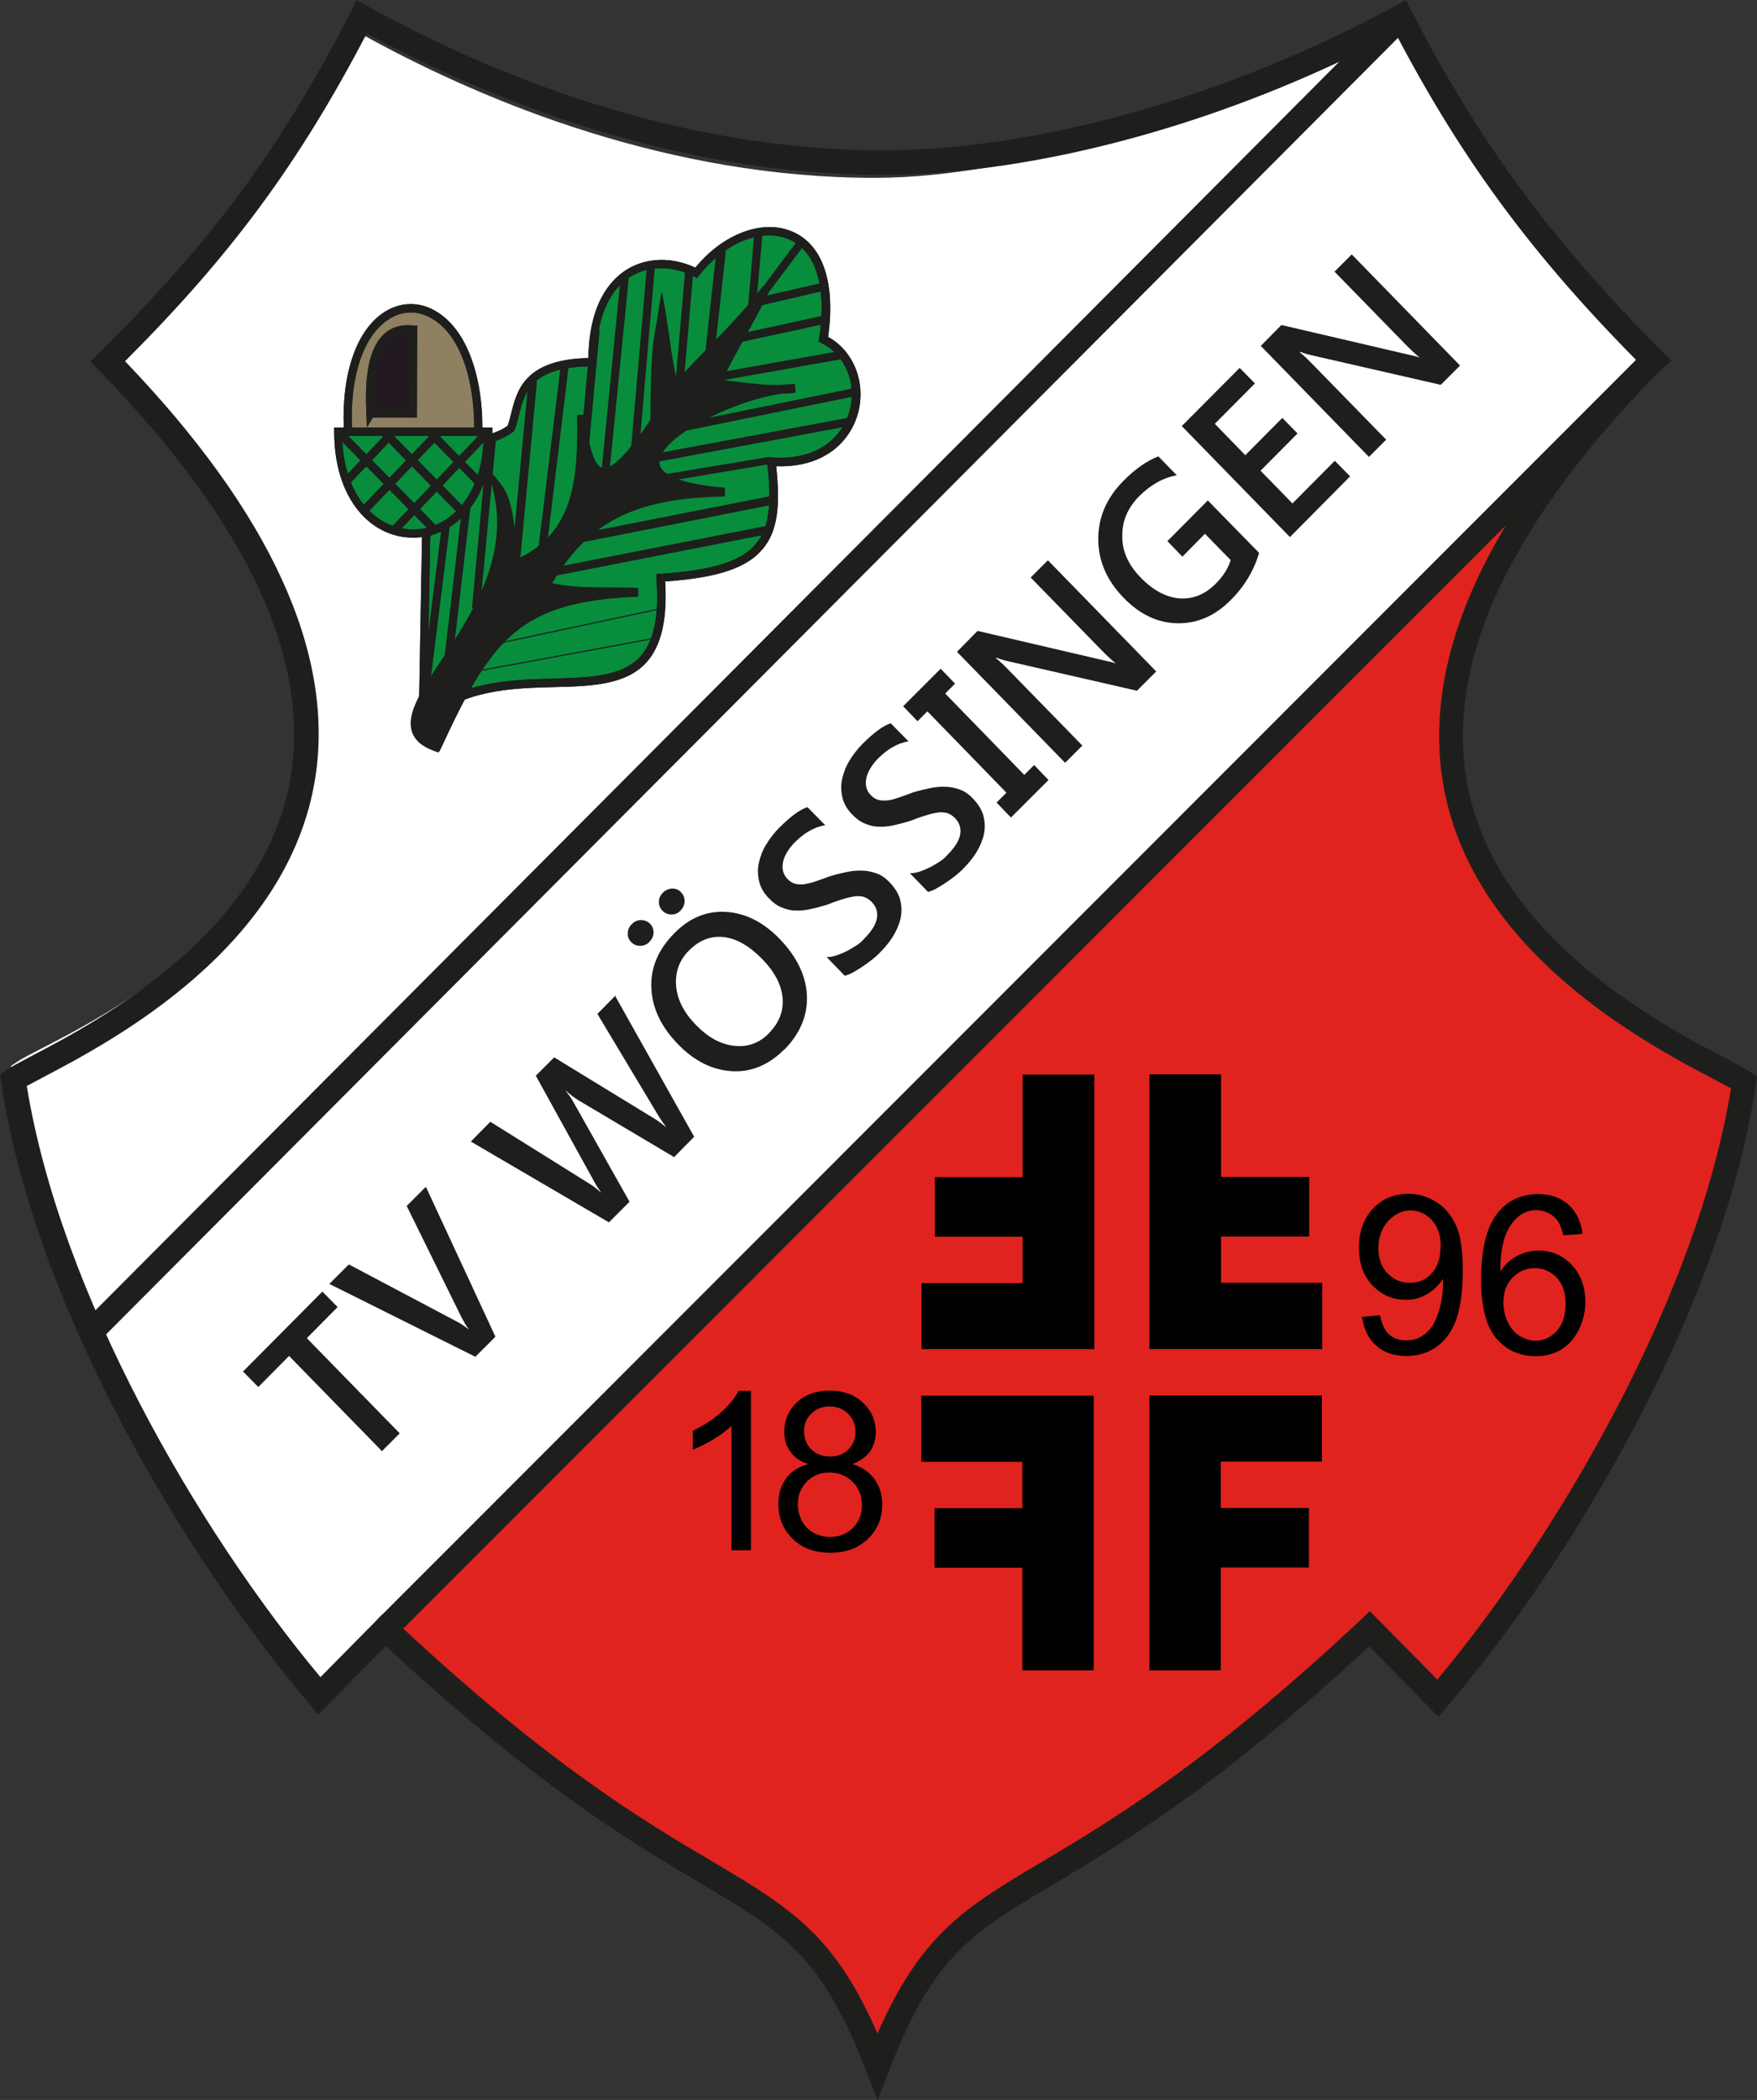
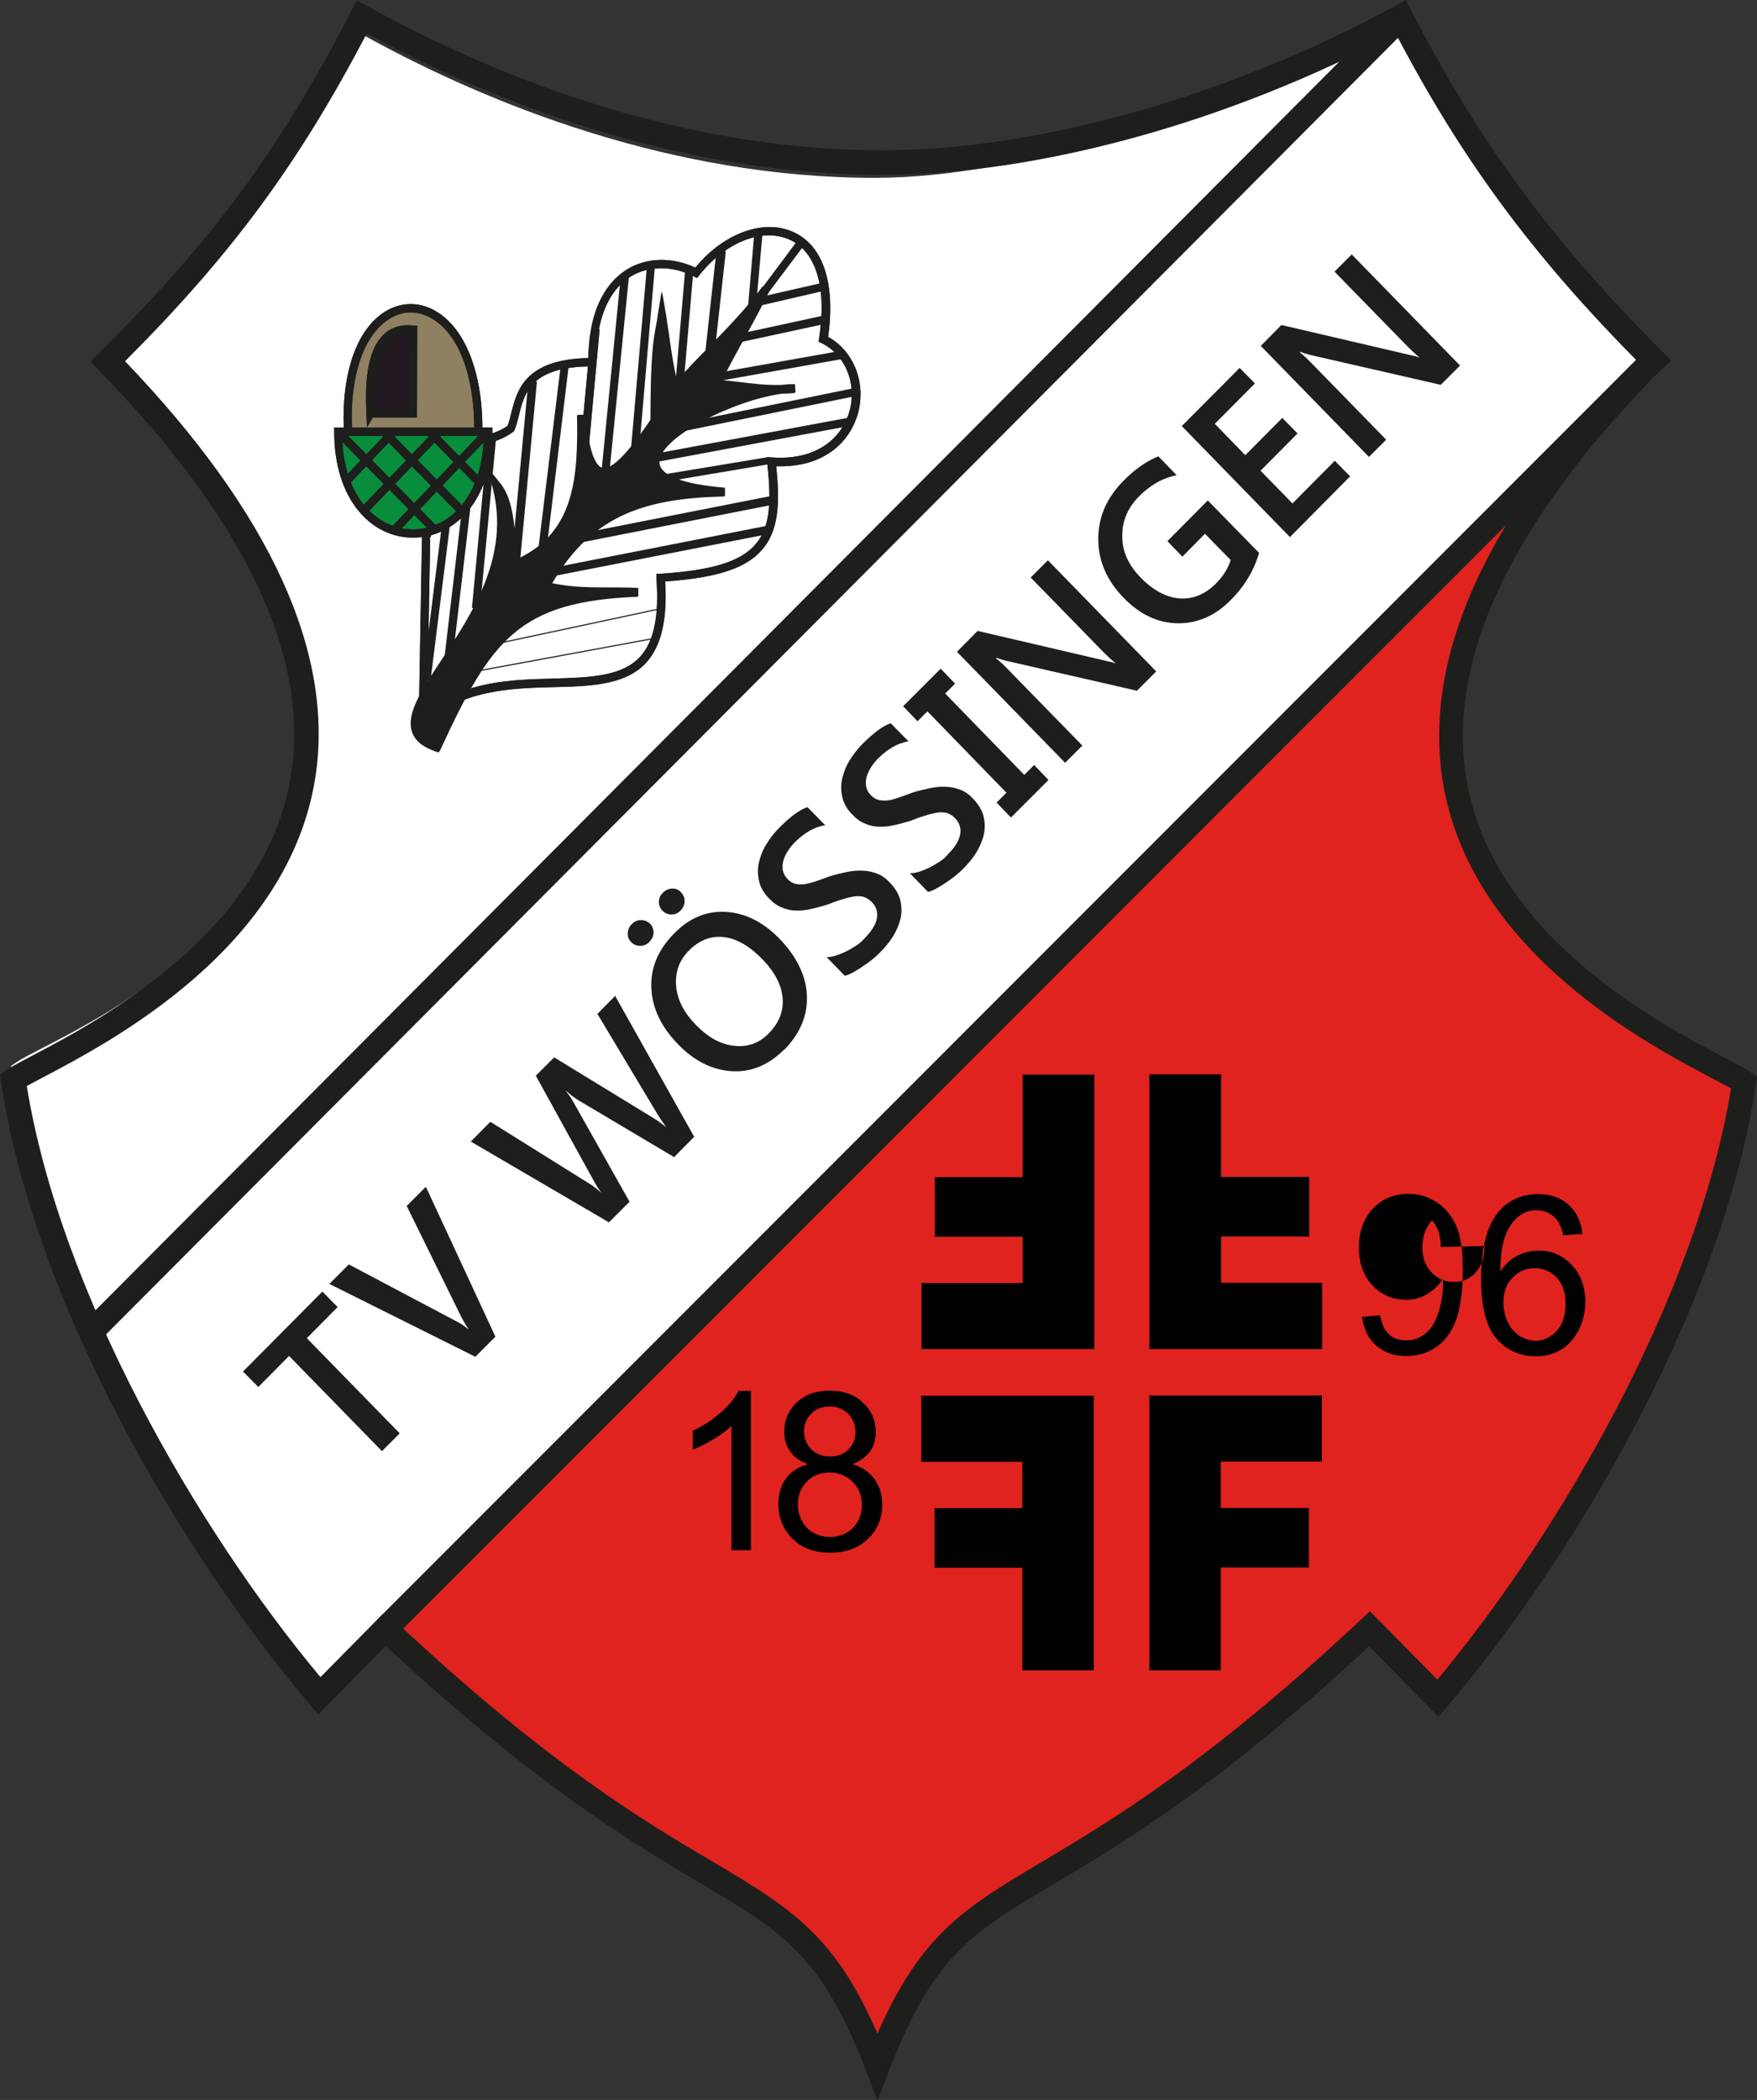
<svg xmlns="http://www.w3.org/2000/svg" id="Ebene_2" data-name="Ebene 2" viewBox="0 0 358.02 427.75">
  <rect x="0" y="0" width="358.02" height="427.75" fill="#333333" stroke="none" />
  <defs>
    <style>
      .cls-1 {
        fill: #1e1f1d;
      }

      .cls-1, .cls-2, .cls-3, .cls-4, .cls-5, .cls-6, .cls-7, .cls-8, .cls-9 {
        stroke-width: 0px;
      }

      .cls-10 {
        stroke: #1e1e1c;
        stroke-miterlimit: 10;
        stroke-width: .23px;
      }

      .cls-10, .cls-3 {
        fill: none;
      }

      .cls-2 {
        fill: #088d3c;
      }

      .cls-4 {
        fill: #e0231e;
      }

      .cls-5 {
        fill: #1e1e1c;
      }

      .cls-6 {
        fill: #8f8061;
      }

      .cls-7 {
        fill: #010101;
      }

      .cls-8 {
        fill: #231920;
        fill-rule: evenodd;
      }

      .cls-9 {
        fill: #fff;
      }
    </style>
  </defs>
  <g id="Ebene_1-2" data-name="Ebene 1">
    <g id="Wappen">
      <path class="cls-9" d="M81.88,326.39l-16.11,16.11-1.73-1.96c-26.01-29.98-55.12-79.28-61.56-121.86l-.23-1.55,1.27-.86c1.04-.69,2.7-1.55,5.06-2.76,12.77-6.56,46.72-24.05,51.67-55.18,3.68-23.24-9.21-53.39-38.26-82.68l-1.73-1.73,1.78-1.73c22.44-21.81,36.08-36.31,50.17-63.23l1.15-2.19,2.19,1.21c23.7,12.89,60.82,28.25,102.7,28.25,30.78,0,72.55-14.15,105.64-31.87l2.19-1.15,1.15,2.19c13.81,26.29,25.26,47.24,48.5,69.79" />
      <g>
        <g>
          <polygon class="cls-1" points="19.88 273.55 16.37 269.99 283.22 2.21 286.73 5.84 19.88 273.55" />
          <path class="cls-4" d="M327.81,79.02L70.28,336.67M80.58,331.09c69.04,64.73,82.97,44.53,100.23,89.01,17.26-44.53,31.18-24.28,100.23-89.01l13.92,14.15c25.89-30.32,55.75-80.95,62.37-125.43-9.95-6.73-116.17-47.24-19.27-146.37" />
          <path class="cls-1" d="M178.74,427.69l-2.3-5.98c-9.09-23.47-16.8-28.08-33.72-38.09-14.5-8.63-34.29-20.37-65.88-50l1.67-1.84-1.73-1.78L334.32,72.35l3.51,3.57c-29.75,30.38-42.86,58.05-39.12,82.22,5.01,32.34,39.76,50.57,52.82,57.36,2.42,1.27,4.14,2.19,5.18,2.88l1.32.92-.23,1.61c-6.62,44.3-36.36,95.57-62.94,126.75l-1.73,2.07-14.15-14.38c-30.55,28.37-49.88,39.87-64.1,48.33-16.92,10.07-24.63,14.61-33.72,38.09l-2.3,5.98-.12-.06ZM82.14,331.72c30.03,27.91,49.08,39.24,63.12,47.52,8.46,5.01,15.07,8.98,20.71,14.73,4.95,5.06,8.92,11.33,12.83,20.25,8.92-20.37,18.01-25.78,33.54-34.98,14.27-8.52,33.83-20.14,65.02-49.37l1.78-1.67,13.75,13.92c25.32-30.38,52.99-78.48,59.84-120.42-.86-.46-2.01-1.09-3.34-1.78-13.69-7.19-50.06-26.18-55.46-61.1-2.47-16.05,1.84-33.43,12.95-51.84l-224.56,224.62-.17.12Z" />
          <path class="cls-1" d="M64.9,349.3l-1.73-2.07C36.59,316.05,6.79,264.78.23,220.48l-.23-1.61,1.32-.92c1.04-.69,2.76-1.61,5.18-2.88,13.06-6.85,47.81-25.03,52.82-57.36,3.74-24.17-9.44-51.78-39.12-82.22l-1.78-1.84,1.78-1.78C43.15,49.19,57.08,30.38,71.52,2.36l1.15-2.3,2.24,1.21c24.28,13.41,62.2,29.34,105,29.34,31.53,0,70.54-10.99,104.37-29.4l2.19-1.21,1.15,2.24c14.1,27.39,29.25,47.78,52.96,71.2l-3.67,3.41c-23.47-23.19-38.47-43.25-52.51-70.01-34,18.07-72.9,28.77-104.49,28.77-42.58,0-80.32-15.36-105.18-28.77-13.92,26.58-27.56,45.05-49.25,66.74,29.63,30.9,42.69,59.43,38.78,84.75-5.41,34.87-41.77,53.91-55.46,61.1-1.32.69-2.47,1.32-3.34,1.78,6.79,41.94,34.46,90.04,59.84,120.42l12.72-12.89,3.51,3.57-16.51,16.74-.12.23Z" />
          <polygon class="cls-7" points="222.35 339.89 208.66 339.89 208.66 318.95 190.71 318.95 190.71 307.5 208.66 307.5 208.66 297.37 188.06 297.37 188.06 284.6 222.58 284.6 222.58 339.89 222.35 339.89" />
          <path class="cls-7" d="M222.93,340.24h-14.61v-20.89h-17.89v-12.14h17.89v-9.44h-20.6v-13.46h35.15v55.98l.06-.06ZM209,339.55h13.29v-54.6h-33.83v12.14h20.6v10.82h-17.89v10.82h17.89v20.89l-.06-.06Z" />
          <polygon class="cls-7" points="222.35 219.12 208.66 219.12 208.66 240.07 190.71 240.07 190.71 251.52 208.66 251.52 208.66 261.64 188.06 261.64 188.06 274.47 222.58 274.47 222.58 219.12 222.35 219.12" />
          <path class="cls-7" d="M222.93,274.82h-35.15v-13.46h20.6v-9.44h-17.89v-12.14h17.89v-20.89h14.61v55.98l-.06-.06ZM188.4,274.13h33.83v-54.66h-13.29v20.89h-17.89v10.82h17.89v10.82h-20.6v12.14h.06Z" />
          <polygon class="cls-7" points="234.72 219.12 248.47 219.12 248.47 240.07 266.37 240.07 266.37 251.52 248.47 251.52 248.47 261.64 269.01 261.64 269.01 274.47 234.49 274.47 234.49 219.12 234.72 219.12" />
          <path class="cls-7" d="M269.36,274.82h-35.15v-55.98h14.61v20.89h17.95v12.14h-17.95v9.44h20.6v13.46l-.06.06ZM234.84,274.13h33.83v-12.14h-20.6v-10.82h17.95v-10.82h-17.95v-20.89h-13.29v54.66h.06Z" />
          <polygon class="cls-7" points="234.72 339.89 248.47 339.89 248.47 318.95 266.37 318.95 266.37 307.5 248.47 307.5 248.47 297.37 269.01 297.37 269.01 284.6 234.49 284.6 234.49 339.89 234.72 339.89" />
          <path class="cls-7" d="M248.82,340.24h-14.61v-55.98h35.15v13.46h-20.6v9.44h17.95v12.14h-17.95v20.89l.06.06ZM234.89,339.55h13.29v-20.89h17.95v-10.82h-17.95v-10.82h20.6v-12.14h-33.83v54.6l-.06.06Z" />
          <path class="cls-7" d="M162.57,306.46c0,1.15.29,2.24.81,3.28.52,1.04,1.32,1.9,2.36,2.47,1.04.58,2.19.86,3.39.86,1.9,0,3.45-.63,4.66-1.84,1.21-1.21,1.84-2.76,1.84-4.66s-.63-3.51-1.9-4.72c-1.27-1.27-2.82-1.9-4.72-1.9s-3.39.63-4.6,1.84c-1.21,1.27-1.84,2.76-1.84,4.66h0ZM163.84,291.5c0,1.55.52,2.76,1.5,3.74.98.98,2.24,1.44,3.8,1.44s2.76-.46,3.74-1.44,1.44-2.13,1.44-3.57-.52-2.7-1.5-3.68c-.98-.98-2.24-1.5-3.74-1.5s-2.76.46-3.74,1.44-1.5,2.13-1.5,3.51v.06ZM164.64,298.24c-1.61-.58-2.88-1.44-3.62-2.59-.81-1.09-1.21-2.47-1.21-4.03,0-2.36.86-4.32,2.53-5.93s3.91-2.42,6.73-2.42,5.06.81,6.79,2.47c1.73,1.61,2.59,3.62,2.59,5.98,0,1.5-.4,2.82-1.15,3.91-.81,1.09-1.96,1.96-3.57,2.59,1.96.63,3.45,1.67,4.49,3.11,1.04,1.44,1.55,3.16,1.55,5.18,0,2.76-.98,5.12-2.93,6.96-1.96,1.9-4.49,2.82-7.65,2.82s-5.75-.92-7.65-2.82c-1.96-1.9-2.93-4.26-2.93-7.08,0-2.13.52-3.85,1.61-5.29,1.04-1.44,2.59-2.36,4.55-2.88h-.12ZM153.02,315.78h-3.97v-25.32c-.98.92-2.19,1.84-3.74,2.76-1.55.92-2.93,1.61-4.14,2.07v-3.85c2.19-1.04,4.14-2.3,5.81-3.8,1.67-1.5,2.82-2.93,3.51-4.32h2.53v32.51-.06Z" />
-           <path class="cls-7" d="M306.35,265.33c0,1.38.29,2.7.86,3.91.58,1.27,1.38,2.19,2.42,2.88,1.04.63,2.13.98,3.28.98,1.67,0,3.11-.69,4.32-2.01,1.21-1.38,1.78-3.22,1.78-5.52s-.58-3.97-1.78-5.29c-1.21-1.27-2.7-1.96-4.49-1.96s-3.28.63-4.55,1.96c-1.27,1.27-1.84,2.99-1.84,5.06h0ZM322.46,251.34l-3.91.29c-.35-1.55-.86-2.7-1.5-3.39-1.09-1.15-2.36-1.67-3.97-1.73-1.27,0-2.36.35-3.34,1.04-1.27.92-2.24,2.24-2.93,3.97s-1.09,4.26-1.09,7.48c.92-1.44,2.13-2.53,3.51-3.22s2.82-1.04,4.32-1.04c2.65,0,4.89.98,6.73,2.93s2.76,4.49,2.76,7.54c0,2.01-.46,3.91-1.32,5.64-.86,1.73-2.07,3.11-3.57,4.03s-3.22,1.38-5.18,1.38c-3.28,0-5.98-1.21-8.06-3.62s-3.11-6.44-3.11-12.03c0-6.27,1.15-10.82,3.45-13.64,2.01-2.47,4.72-3.68,8.11-3.74,2.53,0,4.6.69,6.21,2.13,1.61,1.44,2.59,3.39,2.88,5.93v.06ZM293.58,253.99c0-2.3-.58-4.09-1.78-5.41s-2.65-2.01-4.37-2.01-3.28.75-4.6,2.19c-1.32,1.44-1.96,3.34-1.96,5.58,0,2.07.63,3.74,1.84,5.01s2.76,1.96,4.55,1.96,3.34-.63,4.49-1.96c1.15-1.27,1.78-3.05,1.78-5.35h.06ZM277.41,268.26l3.8-.35c.35,1.78.92,3.11,1.84,3.91.92.81,2.07,1.21,3.51,1.21,1.21,0,2.24-.29,3.16-.86.92-.58,1.67-1.32,2.24-2.24s1.09-2.19,1.5-3.8c.4-1.61.58-3.22.58-4.83v-.81c-.81,1.27-1.9,2.3-3.22,3.11-1.38.81-2.82,1.21-4.43,1.15-2.65,0-4.89-.98-6.73-2.93s-2.76-4.49-2.76-7.71.98-5.93,2.88-7.94c1.9-2.01,4.32-2.99,7.25-2.99,2.07,0,3.97.58,5.75,1.73,1.73,1.15,3.05,2.76,3.97,4.83.92,2.13,1.32,5.12,1.32,9.09s-.46,7.42-1.32,9.9c-.86,2.47-2.24,4.32-3.97,5.58-1.78,1.27-3.85,1.9-6.21,1.9-2.53,0-4.55-.69-6.16-2.13-1.61-1.38-2.53-3.39-2.88-5.93l-.12.11Z" />
+           <path class="cls-7" d="M306.35,265.33c0,1.38.29,2.7.86,3.91.58,1.27,1.38,2.19,2.42,2.88,1.04.63,2.13.98,3.28.98,1.67,0,3.11-.69,4.32-2.01,1.21-1.38,1.78-3.22,1.78-5.52s-.58-3.97-1.78-5.29c-1.21-1.27-2.7-1.96-4.49-1.96s-3.28.63-4.55,1.96c-1.27,1.27-1.84,2.99-1.84,5.06h0ZM322.46,251.34l-3.91.29c-.35-1.55-.86-2.7-1.5-3.39-1.09-1.15-2.36-1.67-3.97-1.73-1.27,0-2.36.35-3.34,1.04-1.27.92-2.24,2.24-2.93,3.97s-1.09,4.26-1.09,7.48c.92-1.44,2.13-2.53,3.51-3.22s2.82-1.04,4.32-1.04c2.65,0,4.89.98,6.73,2.93s2.76,4.49,2.76,7.54c0,2.01-.46,3.91-1.32,5.64-.86,1.73-2.07,3.11-3.57,4.03s-3.22,1.38-5.18,1.38c-3.28,0-5.98-1.21-8.06-3.62s-3.11-6.44-3.11-12.03c0-6.27,1.15-10.82,3.45-13.64,2.01-2.47,4.72-3.68,8.11-3.74,2.53,0,4.6.69,6.21,2.13,1.61,1.44,2.59,3.39,2.88,5.93v.06ZM293.58,253.99c0-2.3-.58-4.09-1.78-5.41c-1.32,1.44-1.96,3.34-1.96,5.58,0,2.07.63,3.74,1.84,5.01s2.76,1.96,4.55,1.96,3.34-.63,4.49-1.96c1.15-1.27,1.78-3.05,1.78-5.35h.06ZM277.41,268.26l3.8-.35c.35,1.78.92,3.11,1.84,3.91.92.81,2.07,1.21,3.51,1.21,1.21,0,2.24-.29,3.16-.86.92-.58,1.67-1.32,2.24-2.24s1.09-2.19,1.5-3.8c.4-1.61.58-3.22.58-4.83v-.81c-.81,1.27-1.9,2.3-3.22,3.11-1.38.81-2.82,1.21-4.43,1.15-2.65,0-4.89-.98-6.73-2.93s-2.76-4.49-2.76-7.71.98-5.93,2.88-7.94c1.9-2.01,4.32-2.99,7.25-2.99,2.07,0,3.97.58,5.75,1.73,1.73,1.15,3.05,2.76,3.97,4.83.92,2.13,1.32,5.12,1.32,9.09s-.46,7.42-1.32,9.9c-.86,2.47-2.24,4.32-3.97,5.58-1.78,1.27-3.85,1.9-6.21,1.9-2.53,0-4.55-.69-6.16-2.13-1.61-1.38-2.53-3.39-2.88-5.93l-.12.11Z" />
        </g>
        <g>
          <g>
            <path class="cls-6" d="M70.92,87.25c-1.38-32.68,26.64-32.68,26.52,0" />
            <path class="cls-5" d="M70.05,87.31c-.46-11.33,2.65-20.25,8.4-23.82,3.22-2.01,6.96-2.07,10.24-.17,6.04,3.45,9.61,12.43,9.61,23.99h-1.67c0-10.93-3.22-19.39-8.75-22.5-2.82-1.61-5.87-1.55-8.57.17-5.18,3.22-8.06,11.56-7.59,22.32,0,0-1.67,0-1.67,0Z" />
          </g>
          <path class="cls-5" d="M70.05,87.31c-.46-11.33,2.65-20.25,8.4-23.82,3.22-2.01,6.96-2.07,10.24-.17,6.04,3.45,9.61,12.43,9.61,23.99h-1.67c0-10.93-3.22-19.39-8.75-22.5-2.82-1.61-5.87-1.55-8.57.17-5.18,3.22-8.06,11.56-7.59,22.32,0,0-1.67,0-1.67,0Z" />
          <g>
-             <path class="cls-2" d="M86.8,109.52l-.63,37.11c19.04-17.26,51.09,6.16,48.45-29,21.23-1.32,24.57-7.42,22.55-23.59,19.27,1.32,21.92-19.56,10.64-24.97,3.97-25.6-15.25-26.98-25.89-13.46-9.26-4.72-21.23-.69-21.23,18.24-15.94,0-14.61,8.75-16.57,13.46-7.94,6.04-24.17-1.38-15.94,19.56l-1.32,2.7-.06-.06Z" />
            <path class="cls-5" d="M85.3,148.53l.69-39.24,1.27-2.53c-2.42-6.21-2.82-10.36-1.32-13.06,1.67-2.99,5.29-3.62,9.09-4.26,2.99-.52,6.1-1.04,8.4-2.7.29-.75.52-1.67.75-2.59,1.15-4.66,2.76-10.93,15.71-11.22.17-10.93,4.32-15.82,7.82-18.01,3.97-2.47,9.15-2.65,13.98-.4,5.75-7.02,13.92-10.01,19.97-7.25,6.04,2.7,8.63,10.47,7.08,21.35,5.12,2.82,7.71,9.15,6.16,15.3-1.44,5.64-6.56,11.39-16.74,11.05.92,8.4.17,13.29-2.65,16.74-3.22,3.97-9.21,5.98-19.97,6.73.46,7.65-.75,13-3.74,16.4-4.2,4.72-11.39,4.95-18.99,5.12-8.69.23-18.53.52-26.06,7.36l-1.44,1.27v-.06ZM87.66,109.75l-.63,35.04c7.77-6.1,17.26-6.33,25.66-6.56,7.54-.23,14.1-.4,17.84-4.55,2.76-3.11,3.8-8.34,3.22-15.94v-.86h.75c10.76-.69,16.63-2.53,19.62-6.21,2.59-3.16,3.22-7.94,2.19-16.46l-.12-1.04h.98c9.78.75,14.67-4.49,16-9.67,1.44-5.58-1.04-11.33-5.81-13.64l-.58-.29.12-.63c1.61-10.36-.58-17.72-6.04-20.14-5.52-2.47-13.06.52-18.41,7.31l-.4.52-.58-.29c-4.49-2.3-9.32-2.24-13,0-3.22,2.01-7.02,6.67-7.02,17.43v.86h-.81c-12.37,0-13.75,5.29-14.9,9.95-.29,1.09-.52,2.13-.92,3.05l-.12.23-.17.12c-2.65,2.01-6.21,2.65-9.32,3.16-3.57.63-6.67,1.15-7.94,3.45-1.21,2.24-.75,6.16,1.55,11.97l.12.35-1.44,2.88.17-.06Z" />
          </g>
          <path class="cls-5" d="M85.3,148.53l.69-39.24,1.27-2.53c-2.42-6.21-2.82-10.36-1.32-13.06,1.67-2.99,5.29-3.62,9.09-4.26,2.99-.52,6.1-1.04,8.4-2.7.29-.75.52-1.67.75-2.59,1.15-4.66,2.76-10.93,15.71-11.22.17-10.93,4.32-15.82,7.82-18.01,3.97-2.47,9.15-2.65,13.98-.4,5.75-7.02,13.92-10.01,19.97-7.25,6.04,2.7,8.63,10.47,7.08,21.35,5.12,2.82,7.71,9.15,6.16,15.3-1.44,5.64-6.56,11.39-16.74,11.05.92,8.4.17,13.29-2.65,16.74-3.22,3.97-9.21,5.98-19.97,6.73.46,7.65-.75,13-3.74,16.4-4.2,4.72-11.39,4.95-18.99,5.12-8.69.23-18.53.52-26.06,7.36l-1.44,1.27v-.06ZM87.66,109.75l-.63,35.04c7.77-6.1,17.26-6.33,25.66-6.56,7.54-.23,14.1-.4,17.84-4.55,2.76-3.11,3.8-8.34,3.22-15.94v-.86h.75c10.76-.69,16.63-2.53,19.62-6.21,2.59-3.16,3.22-7.94,2.19-16.46l-.12-1.04h.98c9.78.75,14.67-4.49,16-9.67,1.44-5.58-1.04-11.33-5.81-13.64l-.58-.29.12-.63c1.61-10.36-.58-17.72-6.04-20.14-5.52-2.47-13.06.52-18.41,7.31l-.4.52-.58-.29c-4.49-2.3-9.32-2.24-13,0-3.22,2.01-7.02,6.67-7.02,17.43v.86h-.81c-12.37,0-13.75,5.29-14.9,9.95-.29,1.09-.52,2.13-.92,3.05l-.12.23-.17.12c-2.65,2.01-6.21,2.65-9.32,3.16-3.57.63-6.67,1.15-7.94,3.45-1.21,2.24-.75,6.16,1.55,11.97l.12.35-1.44,2.88.17-.06Z" />
          <g>
            <path class="cls-8" d="M84.09,84.2v-17.09c-8.75-.98-8.92,10.53-8.63,17.09h8.63Z" />
            <path class="cls-5" d="M74.77,86.96l-.12-2.7c-.23-5.24-.17-12.6,3.51-16.11,1.55-1.5,3.62-2.13,6.1-1.84h.75l-.06,18.76h-8.98l-1.15,1.9h-.06ZM83.17,67.92c-1.55,0-2.88.46-3.85,1.44-3.22,3.11-3.16,10.64-2.99,14.04h7.02v-15.48h-.17Z" />
          </g>
          <path class="cls-5" d="M74.77,86.96l-.12-2.7c-.23-5.24-.17-12.6,3.51-16.11,1.55-1.5,3.62-2.13,6.1-1.84h.75l-.06,18.76h-8.98l-1.15,1.9h-.06ZM83.17,67.92c-1.55,0-2.88.46-3.85,1.44-3.22,3.11-3.16,10.64-2.99,14.04h7.02v-15.48h-.17Z" />
          <g>
            <path class="cls-5" d="M88.81,152.21c-16.46-5.98,19.33-25.83,12.26-53.16,3.51,4.32,2.36,12.66,3.97,15.94,12.72-5.64,13.52-17.61,13.23-30.38,1.44,18.47,7.54,12.14,14.96,1.21,0-15.65.75-17.09,1.44-21.17.81,4.95,1.32,10.41,2.59,14.73,6.62-7.48,13.41-13.46,18.58-20.43-3.22,6.73-6.33,11.51-10.24,19.39,5.35.46,10.36,1.61,16.17.98-14.38,0-47.24,18.53-14.38,21.12-16.51.4-28.08,3.91-36.42,19.22,6.44,1.67,12.54.92,18.76,1.27-24.05.92-30.26,8.52-40.85,31.41l-.06-.12Z" />
            <path class="cls-5" d="M89.27,153.25l-.69-.23c-2.59-.92-4.09-2.24-4.66-4.03-1.15-3.62,1.96-8.4,5.98-14.44,6.27-9.49,14.1-21.29,10.47-35.27l-.92-3.68,2.36,2.93c2.3,2.82,2.7,7.02,3.11,10.76.17,1.73.35,3.39.69,4.55,11.45-5.52,12.2-16.51,11.97-29.23h1.67c.69,8.8,2.42,10.53,3.39,10.82,2.65.69,7.82-6.79,9.9-9.9,0-13.06.58-16.23,1.15-19.27.12-.58.23-1.15.29-1.78l.81-5.01.86,5.01c.23,1.55.46,3.11.69,4.66.4,2.88.86,5.87,1.5,8.52,2.24-2.47,4.43-4.78,6.62-6.96,3.97-4.09,7.77-8,10.87-12.26l1.38.86c-1.67,3.45-3.28,6.39-5.01,9.49-1.5,2.7-2.99,5.47-4.66,8.75,1.09.12,2.13.23,3.16.35,2.93.35,5.93.75,9.03.63.92-.12,1.84-.17,2.65-.17l.12,1.67c-.86.12-1.78.17-2.59.17-9.72,1.27-24.97,8.8-25.14,13.98-.12,2.7,4.66,4.6,13.35,5.29v1.67c-15.59.35-26.98,3.51-35.21,17.78,3.97.86,7.82.86,11.62.86,1.9,0,3.91,0,5.93.12v1.67c-24.22.92-29.92,8.75-40.16,30.9l-.35.69-.17.12ZM102.85,106.53c-.06,11.45-6.62,21.35-11.68,28.94-3.57,5.41-6.67,10.13-5.75,12.95.35,1.09,1.32,1.96,2.93,2.7,8.17-17.61,13.92-26.47,28.88-29.75-2.13-.17-4.32-.46-6.56-1.04l-1.04-.29.52-.98c7.19-13.18,16.74-17.78,29.23-19.16-4.78-1.21-7.13-3.16-7.02-5.87.17-4.55,7.82-8.92,11.1-10.53,2.99-1.5,6.21-2.76,9.26-3.68-.98-.12-1.96-.23-2.93-.35-1.38-.17-2.88-.35-4.32-.46l-1.21-.12.58-1.09c1.9-3.85,3.62-6.96,5.29-9.95.46-.86.98-1.73,1.44-2.59-1.96,2.13-3.97,4.26-6.1,6.44-2.47,2.59-5.06,5.24-7.59,8.06l-.98,1.09-.4-1.44c-.86-2.88-1.38-6.27-1.84-9.61-.35,2.76-.58,7.08-.58,15.82v.29l-.17.23c-4.78,7.08-8.63,11.62-11.85,10.76-1.32-.35-2.3-1.55-3.11-3.68-.63,9.61-3.45,17.89-13.64,22.38l-.75.35-.35-.69c-.69-1.44-.92-3.51-1.15-5.87-.12-.98-.17-1.96-.35-2.93l.12.06Z" />
          </g>
          <path class="cls-5" d="M89.38,153.13l-.69-.23c-2.59-.92-4.09-2.24-4.66-4.03-1.15-3.62,1.96-8.4,5.98-14.44,6.27-9.49,14.1-21.29,10.47-35.27l-.92-3.68,2.36,2.93c2.3,2.82,2.7,7.02,3.11,10.76.17,1.73.35,3.39.69,4.55,11.45-5.52,12.2-16.51,11.97-29.23h1.67c.69,8.8,2.42,10.53,3.39,10.82,2.65.69,7.82-6.79,9.9-9.9,0-13.06.58-16.23,1.15-19.27.12-.58.23-1.15.29-1.78l.81-5.01.86,5.01c.23,1.55.46,3.11.69,4.66.4,2.88.86,5.87,1.5,8.52,2.24-2.47,4.43-4.78,6.62-6.96,3.97-4.09,7.77-8,10.87-12.26l1.38.86c-1.67,3.45-3.28,6.39-5.01,9.49-1.5,2.7-2.99,5.47-4.66,8.75,1.09.12,2.13.23,3.16.35,2.93.35,5.93.75,9.03.63.92-.12,1.84-.17,2.65-.17l.12,1.67c-.86.12-1.78.17-2.59.17-9.72,1.27-24.97,8.8-25.14,13.98-.12,2.7,4.66,4.6,13.35,5.29v1.67c-15.59.35-26.98,3.51-35.21,17.78,3.97.86,7.82.86,11.62.86,1.9,0,3.91,0,5.93.12v1.67c-24.22.92-29.92,8.75-40.16,30.9l-.35.69-.17.12ZM102.96,106.41c-.06,11.45-6.62,21.35-11.68,28.94-3.57,5.41-6.67,10.13-5.75,12.95.35,1.09,1.32,1.96,2.93,2.7,8.17-17.61,13.92-26.47,28.88-29.75-2.13-.17-4.32-.46-6.56-1.04l-1.04-.29.52-.98c7.19-13.18,16.74-17.78,29.23-19.16-4.78-1.21-7.13-3.16-7.02-5.87.17-4.55,7.82-8.92,11.1-10.53,2.99-1.5,6.21-2.76,9.26-3.68-.98-.12-1.96-.23-2.93-.35-1.38-.17-2.88-.35-4.32-.46l-1.21-.12.58-1.09c1.9-3.85,3.62-6.96,5.29-9.95.46-.86.98-1.73,1.44-2.59-1.96,2.13-3.97,4.26-6.1,6.44-2.47,2.59-5.06,5.24-7.59,8.06l-.98,1.09-.4-1.44c-.86-2.88-1.38-6.27-1.84-9.61-.35,2.76-.58,7.08-.58,15.82v.29l-.17.23c-4.78,7.08-8.63,11.62-11.85,10.76-1.32-.35-2.3-1.55-3.11-3.68-.63,9.61-3.45,17.89-13.64,22.38l-.75.35-.35-.69c-.69-1.44-.92-3.51-1.15-5.87-.12-.98-.17-1.96-.35-2.93l.12.06Z" />
          <g>
            <line class="cls-3" x1="150.55" y1="66.37" x2="163.15" y2="49.51" />
            <polygon class="cls-5" points="151.18 66.83 149.91 65.85 162.51 48.99 163.84 49.97 151.18 66.83" />
          </g>
          <g>
-             <line class="cls-3" x1="153.88" y1="61.65" x2="168.44" y2="58.25" />
            <polygon class="cls-5" points="154.06 62.45 153.65 60.78 168.27 57.45 168.67 59.06 154.06 62.45" />
          </g>
          <g>
            <line class="cls-3" x1="154.52" y1="47.44" x2="153.19" y2="62.97" />
            <polygon class="cls-5" points="154 63.03 152.39 62.91 153.71 47.38 155.38 47.55 154 63.03" />
          </g>
          <g>
            <line class="cls-3" x1="149.86" y1="69.01" x2="168.44" y2="64.98" />
            <polygon class="cls-5" points="150.03 69.88 149.68 68.21 168.27 64.18 168.67 65.85 150.03 69.88" />
          </g>
          <g>
            <line class="cls-3" x1="145.77" y1="76.84" x2="172.35" y2="72.12" />
            <polygon class="cls-5" points="145.94 77.7 145.66 76.03 172.18 71.31 172.47 72.98 145.94 77.7" />
          </g>
          <g>
            <line class="cls-3" x1="137.95" y1="87.25" x2="174.42" y2="79.83" />
            <polygon class="cls-5" points="138.12 88.06 137.77 86.45 174.25 79.02 174.6 80.63 138.12 88.06" />
          </g>
          <g>
            <line class="cls-3" x1="173.1" y1="85.93" x2="133.28" y2="93.29" />
            <polygon class="cls-5" points="133.46 94.16 133.11 92.49 172.98 85.07 173.27 86.73 133.46 94.16" />
          </g>
          <polygon class="cls-5" points="135.87 98.07 135.64 96.57 156.82 93.06 157.05 94.5 135.87 98.07" />
          <g>
            <line class="cls-3" x1="117.98" y1="109.69" x2="157.68" y2="101.81" />
            <polygon class="cls-5" points="118.15 110.55 117.81 108.77 157.51 100.95 157.85 102.73 118.15 110.55" />
          </g>
          <g>
            <line class="cls-3" x1="112.11" y1="116.65" x2="156.76" y2="107.85" />
            <polygon class="cls-5" points="112.23 117.46 111.94 115.79 156.59 107.04 156.93 108.71 112.23 117.46" />
          </g>
          <line class="cls-10" x1="100.78" y1="131.21" x2="135.3" y2="123.84" />
          <line class="cls-10" x1="96.69" y1="136.79" x2="133.17" y2="130.06" />
          <g>
            <line class="cls-3" x1="90.88" y1="106.76" x2="86.91" y2="138.52" />
            <polygon class="cls-5" points="87.72 138.69 86.11 138.4 90.08 106.58 91.69 106.87 87.72 138.69" />
          </g>
          <g>
            <line class="cls-3" x1="95.02" y1="103.02" x2="91.05" y2="136.73" />
            <polygon class="cls-5" points="91.92 136.85 90.25 136.62 94.22 102.9 95.89 103.07 91.92 136.85" />
          </g>
          <g>
            <line class="cls-3" x1="96.98" y1="123.9" x2="100.32" y2="88.86" />
            <polygon class="cls-5" points="97.79 124.02 96.17 123.84 99.45 88.75 101.12 88.92 97.79 124.02" />
          </g>
          <g>
            <line class="cls-3" x1="108.54" y1="77.64" x2="105.15" y2="113.72" />
            <polygon class="cls-5" points="106.01 113.89 104.29 113.6 107.68 77.47 109.41 77.76 106.01 113.89" />
          </g>
          <g>
            <line class="cls-3" x1="115.1" y1="74.25" x2="110.44" y2="112.28" />
            <polygon class="cls-5" points="111.31 112.39 109.64 112.22 114.3 74.13 115.91 74.31 111.31 112.39" />
          </g>
          <g>
            <line class="cls-3" x1="121.32" y1="67" x2="119.07" y2="92.03" />
            <polygon class="cls-5" points="119.88 92.08 118.21 91.91 120.51 66.94 122.18 67.11 119.88 92.08" />
          </g>
          <polygon class="cls-5" points="119.88 92.08 118.21 91.91 120.51 66.94 122.18 67.11 119.88 92.08" />
          <polygon class="cls-5" points="124.14 96.57 122.53 96.4 126.5 56.12 128.16 56.3 124.14 96.57" />
          <polygon class="cls-5" points="130.18 92.31 128.51 92.2 131.85 53.94 133.46 54.11 130.18 92.31" />
          <polygon class="cls-5" points="139.33 77.87 137.66 77.76 139.67 54.4 141.34 54.51 139.33 77.87" />
          <polygon class="cls-5" points="145.6 72 143.7 71.89 146 51 147.9 51.18 145.6 72" />
          <g>
            <path class="cls-2" d="M99.45,87.94h-30.55c0,27.67,30.55,27.67,30.55,0Z" />
            <path class="cls-5" d="M84.15,109.52c-4.26,0-8.23-1.96-11.1-5.47-3.22-3.91-4.95-9.49-4.95-16.11v-.86h32.22v.86c0,14.84-8.34,21.58-16.11,21.58h-.06ZM69.71,88.8c.29,13.06,7.59,19.04,14.44,19.04s14.15-5.98,14.44-19.04h-28.88Z" />
          </g>
          <path class="cls-5" d="M84.15,109.52c-4.26,0-8.23-1.96-11.1-5.47-3.22-3.91-4.95-9.49-4.95-16.11v-.86h32.22v.86c0,14.84-8.34,21.58-16.11,21.58h-.06ZM69.71,88.8c.29,13.06,7.59,19.04,14.44,19.04s14.15-5.98,14.44-19.04h-28.88Z" />
          <g>
            <line class="cls-3" x1="88.81" y1="108.14" x2="69.59" y2="88.57" />
            <polygon class="cls-5" points="88.23 108.77 68.96 89.21 70.17 88 89.38 107.56 88.23 108.77" />
          </g>
          <polygon class="cls-5" points="88.23 108.77 68.96 89.21 70.17 88 89.38 107.56 88.23 108.77" />
          <g>
            <line class="cls-3" x1="93.82" y1="103.76" x2="78.22" y2="87.94" />
            <polygon class="cls-5" points="93.18 104.4 77.59 88.52 78.8 87.31 94.39 103.19 93.18 104.4" />
          </g>
          <polygon class="cls-5" points="93.18 104.4 77.59 88.52 78.8 87.31 94.39 103.19 93.18 104.4" />
          <g>
            <line class="cls-3" x1="98.25" y1="98.87" x2="87.49" y2="87.94" />
            <polygon class="cls-5" points="97.67 99.45 86.91 88.52 88.06 87.31 98.82 98.24 97.67 99.45" />
          </g>
          <polygon class="cls-5" points="97.67 99.45 86.91 88.52 88.06 87.31 98.82 98.24 97.67 99.45" />
          <g>
            <line class="cls-3" x1="80.18" y1="108.14" x2="99.45" y2="87.94" />
            <polygon class="cls-5" points="80.75 108.77 79.6 107.56 98.82 87.37 100.03 88.52 80.75 108.77" />
          </g>
          <polygon class="cls-5" points="80.75 108.77 79.6 107.56 98.82 87.37 100.03 88.52 80.75 108.77" />
          <g>
            <line class="cls-3" x1="70.4" y1="98.18" x2="80.18" y2="87.94" />
            <polygon class="cls-5" points="71.03 98.76 69.82 97.61 79.6 87.37 80.75 88.52 71.03 98.76" />
          </g>
          <polygon class="cls-5" points="71.03 98.76 69.82 97.61 79.6 87.37 80.75 88.52 71.03 98.76" />
          <g>
            <line class="cls-3" x1="74.08" y1="104.11" x2="89.5" y2="87.94" />
            <polygon class="cls-5" points="74.66 104.68 73.45 103.53 88.87 87.37 90.08 88.52 74.66 104.68" />
          </g>
          <polygon class="cls-5" points="74.66 104.68 73.45 103.53 88.87 87.37 90.08 88.52 74.66 104.68" />
        </g>
        <g>
          <path class="cls-5" d="M68.79,266.25l-6.27,6.33,18.93,19.39-3.62,3.62-18.93-19.39-6.27,6.33-3.11-3.16,16.17-16.28,3.11,3.16h0Z" />
          <path class="cls-5" d="M86.8,241.79l14.15,30.49-4.09,4.09-29.75-14.84,3.97-3.97,22.09,11.68c.69.35,1.44.86,2.24,1.5h.06c-.52-.75-.98-1.55-1.44-2.42l-11.16-22.67,3.85-3.85h.06Z" />
          <path class="cls-5" d="M125.4,202.96l16.05,28.6-4.09,4.14-19.56-11.62c-.81-.52-1.67-1.15-2.47-1.9h-.06c.69.86,1.27,1.73,1.73,2.59l11.28,20.02-4.2,4.2-28.14-16.46,3.97-4.03,20.08,12.54c.86.52,1.67,1.15,2.42,1.84h.06c-.46-.63-1.04-1.5-1.67-2.7l-11.62-21.06,3.74-3.74,20.43,12.49c.69.4,1.44.98,2.3,1.67h.06c-.46-.63-1.04-1.44-1.67-2.47l-12.31-20.54,3.74-3.8-.06.23Z" />
          <path class="cls-5" d="M132.36,191.85c-.52.52-1.15.81-1.9.81s-1.32-.23-1.84-.75-.75-1.15-.69-1.84c0-.69.29-1.32.81-1.84s1.15-.81,1.84-.81c.75,0,1.32.23,1.84.69.52.52.75,1.15.75,1.84s-.29,1.32-.81,1.84v.06ZM159.81,213.77c-3.16,3.16-6.73,4.66-10.64,4.43-3.97-.23-7.59-2.01-10.87-5.35-3.57-3.62-5.41-7.48-5.58-11.62-.17-4.09,1.38-7.82,4.72-11.16,3.05-3.11,6.56-4.55,10.47-4.32s7.54,2.01,10.87,5.41c3.57,3.68,5.47,7.59,5.64,11.62.17,4.09-1.38,7.71-4.55,10.99h-.06ZM138.69,185.47c-.52.52-1.09.81-1.84.81-.69,0-1.32-.23-1.84-.75s-.75-1.15-.75-1.84.29-1.32.81-1.84,1.15-.81,1.9-.86c.69,0,1.32.23,1.78.75.52.52.75,1.15.75,1.84s-.29,1.32-.81,1.9ZM140.42,193.58c-2.01,2.01-2.88,4.43-2.65,7.25.23,2.82,1.61,5.47,4.09,8s5.01,3.91,7.77,4.2c2.7.29,5.06-.52,7.02-2.53,2.07-2.13,3.05-4.49,2.82-7.19s-1.61-5.35-4.14-7.94c-2.65-2.7-5.24-4.2-7.88-4.49-2.59-.29-4.95.63-7.02,2.7Z" />
          <path class="cls-5" d="M172.18,198.81l-3.74-3.85c.63,0,1.32-.12,2.01-.35.69-.23,1.38-.52,2.07-.86.69-.35,1.32-.75,1.96-1.15s1.15-.86,1.55-1.32c1.55-1.55,2.42-2.93,2.65-4.2.23-1.27-.12-2.42-1.09-3.39-.52-.52-1.09-.86-1.73-1.04-.63-.12-1.32-.17-2.07,0-.75.12-1.61.35-2.47.63-.92.29-1.84.63-2.88,1.04-1.15.35-2.24.63-3.28.86s-2.07.35-3.05.29c-.98,0-1.9-.23-2.82-.63-.92-.35-1.78-.98-2.59-1.84-1.04-1.04-1.73-2.24-2.01-3.45-.29-1.27-.35-2.53-.06-3.8.29-1.27.75-2.53,1.5-3.74.75-1.21,1.61-2.36,2.59-3.34,2.3-2.3,4.2-3.74,5.81-4.26l3.62,3.68c-2.13.35-4.2,1.5-6.16,3.45-.52.52-1.04,1.15-1.44,1.78s-.75,1.32-.92,1.96c-.17.69-.23,1.32-.12,1.96.12.63.4,1.21.92,1.78.52.52,1.04.86,1.55.98.58.17,1.21.17,1.9.12.69-.12,1.44-.29,2.3-.58.86-.29,1.78-.63,2.88-1.04,1.15-.35,2.3-.63,3.39-.86,1.09-.23,2.19-.35,3.22-.29,1.04,0,2.07.23,2.99.58.98.35,1.84.98,2.65,1.84,1.09,1.15,1.84,2.36,2.13,3.57.29,1.21.35,2.47.06,3.74-.29,1.27-.81,2.47-1.55,3.68-.75,1.21-1.73,2.36-2.82,3.45-.35.35-.86.81-1.44,1.27s-1.21.92-1.9,1.38c-.69.46-1.32.86-1.96,1.21-.63.35-1.21.58-1.73.69l.06.06Z" />
          <path class="cls-5" d="M189.15,181.73l-3.74-3.85c.63,0,1.32-.12,2.01-.35.69-.23,1.38-.52,2.07-.86s1.32-.75,1.96-1.15,1.15-.86,1.55-1.32c1.55-1.55,2.42-2.93,2.65-4.2s-.12-2.42-1.09-3.39c-.52-.52-1.09-.86-1.73-1.04-.63-.12-1.32-.17-2.07,0-.75.12-1.61.35-2.47.63-.92.29-1.84.63-2.88,1.04-1.15.35-2.24.63-3.28.86s-2.07.35-3.05.29c-.98,0-1.9-.23-2.82-.63-.92-.35-1.78-.98-2.59-1.84-1.04-1.04-1.73-2.24-2.01-3.45-.29-1.27-.35-2.53-.06-3.8.29-1.27.75-2.53,1.5-3.74.75-1.21,1.61-2.36,2.59-3.34,2.3-2.3,4.2-3.74,5.81-4.26l3.62,3.68c-2.13.35-4.2,1.5-6.16,3.45-.52.52-1.04,1.15-1.44,1.78s-.75,1.32-.92,1.96c-.17.69-.23,1.32-.12,1.96.12.63.4,1.21.92,1.78.52.52,1.04.86,1.55.98.58.17,1.21.17,1.9.12s1.44-.29,2.3-.58c.86-.29,1.78-.63,2.88-1.04,1.15-.35,2.3-.63,3.39-.86,1.09-.23,2.19-.35,3.22-.29,1.04,0,2.07.23,2.99.58.98.35,1.84.98,2.65,1.84,1.09,1.15,1.84,2.36,2.13,3.57.29,1.21.35,2.47.06,3.74-.29,1.27-.81,2.47-1.55,3.68s-1.73,2.36-2.82,3.45c-.35.35-.86.81-1.44,1.27s-1.21.92-1.9,1.38c-.69.46-1.32.86-1.96,1.21-.63.35-1.21.58-1.73.69l.06.06Z" />
          <path class="cls-5" d="M191.68,136.21l2.93,3.05-2.01,2.01,16.11,16.57,2.01-2.01,2.93,3.05-7.65,7.65-2.93-3.05,2.01-2.01-16.11-16.57-2.01,2.01-2.93-3.05,7.65-7.65Z" />
          <path class="cls-5" d="M235.64,136.73l-3.97,3.97-26.64-6.1c-.69-.17-1.32-.35-1.96-.63l-.12.12c.58.4,1.61,1.38,3.16,2.99l14.44,14.79-3.51,3.51-22.04-22.61,4.2-4.26,25.89,6.04c1.09.23,1.78.4,2.19.58h.06c-.69-.58-1.73-1.5-3.11-2.93l-14.21-14.56,3.51-3.51,22.04,22.61h.06Z" />
          <path class="cls-5" d="M256.58,112.57c-1.04,3.57-2.93,6.79-5.75,9.61-3.22,3.28-6.85,4.83-10.87,4.78-4.03-.06-7.71-1.78-11.05-5.24-3.39-3.51-5.12-7.48-5.12-11.91s1.67-8.34,5.06-11.79c2.42-2.47,4.83-4.14,7.19-5.06l3.74,3.85c-2.82.52-5.35,1.96-7.71,4.32-2.3,2.36-3.45,5.06-3.39,8.17,0,3.11,1.32,5.87,3.8,8.4,2.53,2.59,5.18,3.97,7.88,4.2,2.7.17,5.18-.81,7.36-2.99,1.5-1.5,2.53-3.11,3.05-4.83l-5.24-5.35-4.6,4.66-3.05-3.16,8.23-8.29,10.47,10.7v-.06Z" />
          <path class="cls-5" d="M275.11,97.03l-12.26,12.37-22.04-22.61,11.79-11.85,3.11,3.16-8.17,8.23,6.21,6.39,7.54-7.59,3.11,3.16-7.54,7.59,6.5,6.67,8.63-8.69,3.11,3.16h0Z" />
          <path class="cls-5" d="M297.55,74.42l-3.97,3.97-26.64-6.1c-.69-.17-1.32-.35-1.96-.63l-.12.12c.58.4,1.61,1.38,3.16,2.99l14.44,14.79-3.51,3.51-22.04-22.61,4.2-4.26,25.89,6.04c1.09.23,1.78.4,2.19.58h.06c-.69-.58-1.73-1.5-3.11-2.93l-14.21-14.56,3.51-3.51,22.04,22.61h.06Z" />
        </g>
      </g>
    </g>
  </g>
</svg>